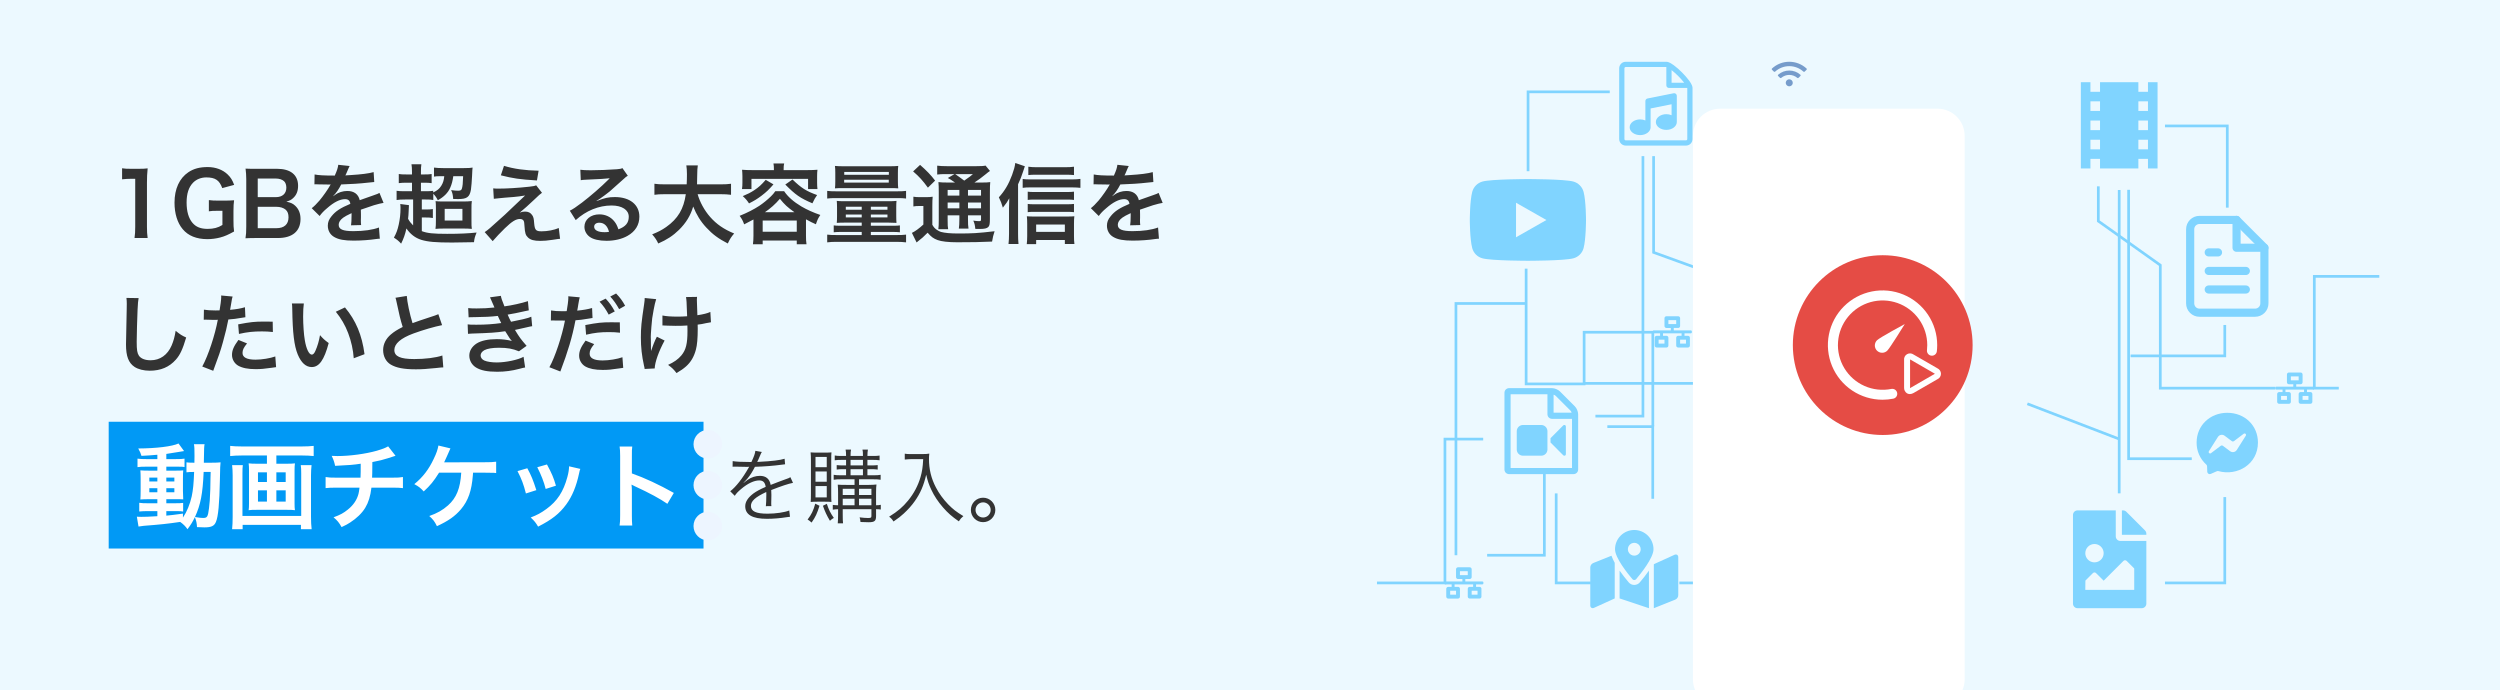
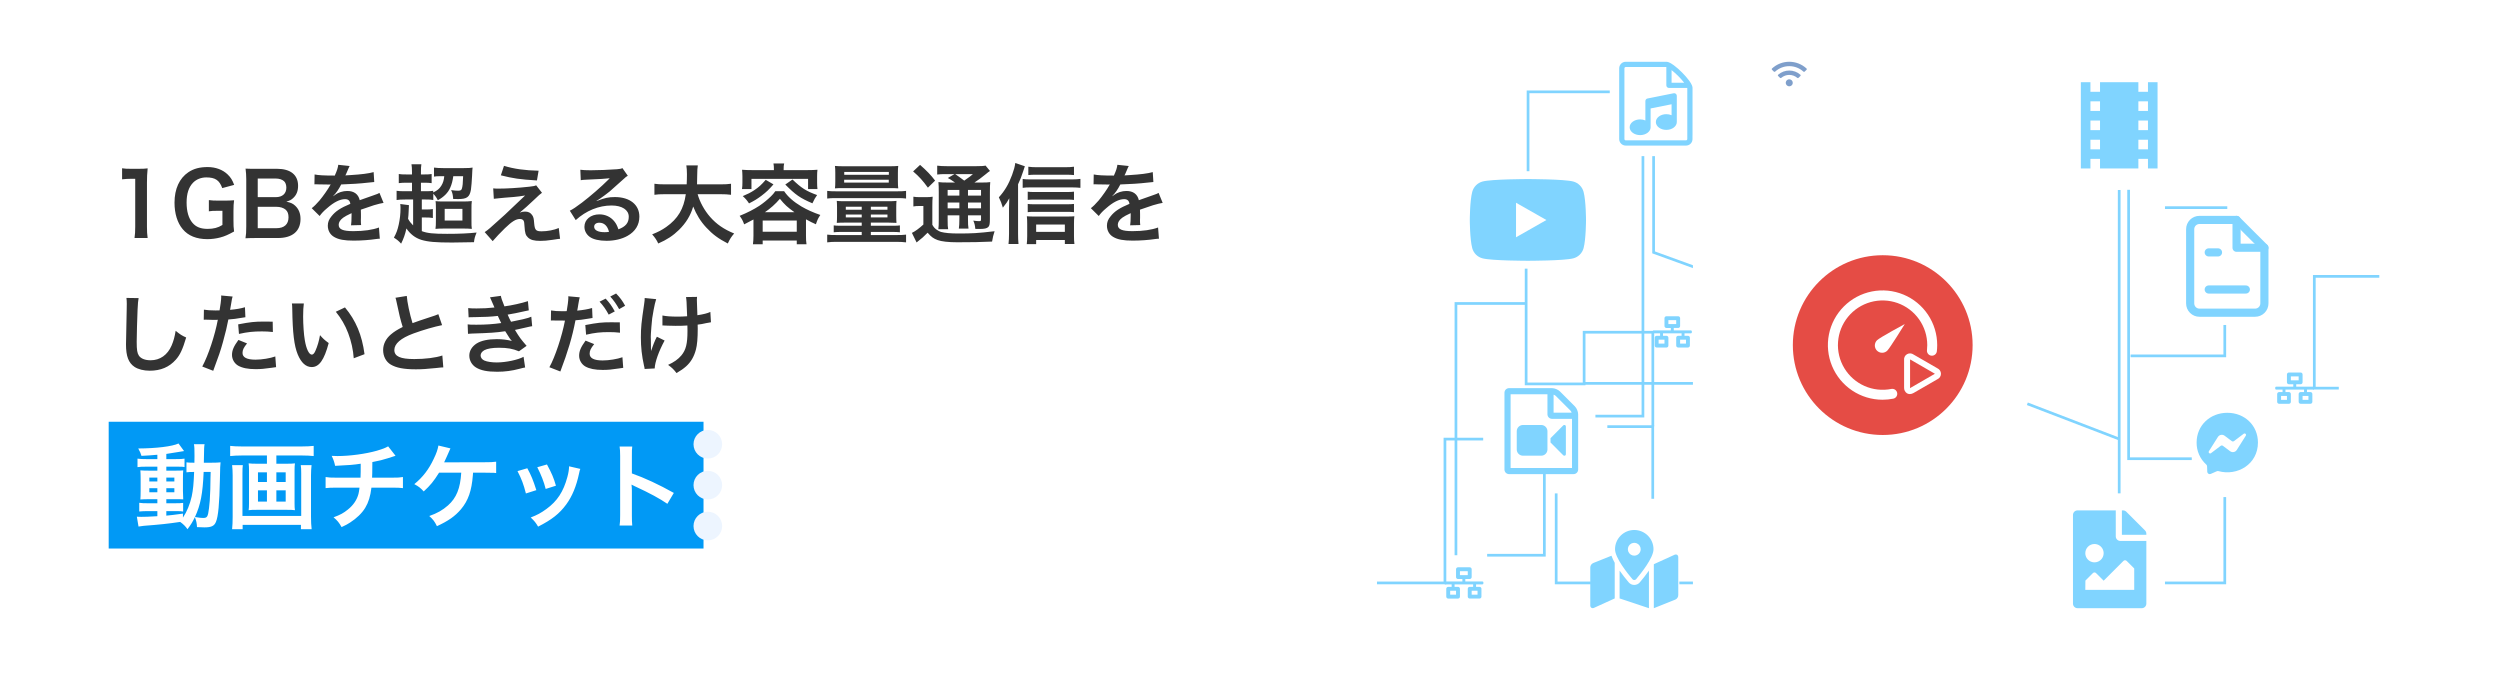
<svg xmlns="http://www.w3.org/2000/svg" width="920" height="254" viewBox="0 0 920 254" fill="none">
  <g clip-path="url(#clip0_3718_5513)">
-     <path d="M920 0H0V254H920V0Z" fill="white" />
-     <path d="M920 0H0V254H920V0Z" fill="#ECF9FF" />
    <path d="M789.854 196.392V196.818H780.854V187.818H781.28C781.501 187.818 781.72 187.862 781.925 187.947C782.13 188.031 782.316 188.156 782.473 188.312L789.359 195.198C789.515 195.355 789.64 195.541 789.725 195.746C789.81 195.951 789.853 196.171 789.854 196.392ZM780.292 199.068C779.844 199.067 779.416 198.889 779.099 198.573C778.783 198.257 778.605 197.829 778.604 197.381V187.818H764.542C764.32 187.818 764.1 187.862 763.895 187.947C763.691 188.031 763.504 188.156 763.348 188.312C763.191 188.469 763.067 188.655 762.982 188.86C762.897 189.065 762.853 189.285 762.854 189.506V222.131C762.854 222.353 762.897 222.572 762.982 222.777C763.067 222.982 763.191 223.168 763.348 223.325C763.505 223.481 763.691 223.606 763.896 223.69C764.1 223.775 764.32 223.818 764.542 223.818H788.167C788.614 223.818 789.043 223.641 789.359 223.324C789.676 223.008 789.854 222.579 789.854 222.131V199.068H780.292ZM770.767 200.193C771.434 200.193 772.087 200.391 772.642 200.762C773.197 201.133 773.629 201.66 773.885 202.277C774.14 202.894 774.207 203.572 774.077 204.227C773.946 204.881 773.625 205.483 773.153 205.955C772.681 206.427 772.08 206.748 771.425 206.879C770.77 207.009 770.092 206.942 769.475 206.686C768.858 206.431 768.331 205.998 767.96 205.443C767.589 204.888 767.392 204.236 767.392 203.568C767.392 202.673 767.747 201.815 768.38 201.182C769.013 200.549 769.871 200.193 770.767 200.193ZM785.392 217.068H767.392L767.426 213.659L770.204 210.881C770.281 210.805 770.373 210.745 770.474 210.706C770.575 210.666 770.683 210.647 770.791 210.651C770.9 210.654 771.007 210.68 771.105 210.726C771.203 210.772 771.291 210.837 771.364 210.918L774.142 213.696L781.421 206.418C781.579 206.26 781.793 206.171 782.017 206.171C782.241 206.171 782.455 206.26 782.614 206.418L785.392 209.196V217.068Z" fill="#80D4FF" />
    <path d="M823.052 80.934H809.397C808.492 80.934 807.624 81.293 806.983 81.933C806.343 82.574 805.983 83.442 805.983 84.348V111.658C805.983 112.563 806.343 113.431 806.983 114.072C807.624 114.712 808.492 115.072 809.397 115.072H829.883C830.789 115.072 831.657 114.712 832.297 114.072C832.938 113.431 833.297 112.563 833.297 111.658V91.175L823.052 80.934Z" stroke="#80D4FF" stroke-width="3" stroke-linecap="round" stroke-linejoin="round" />
    <path d="M823.053 80.934V91.175H833.294" stroke="#80D4FF" stroke-width="3" stroke-linecap="round" stroke-linejoin="round" />
-     <path d="M826.466 99.71H812.811" stroke="#80D4FF" stroke-width="3" stroke-linecap="round" stroke-linejoin="round" />
    <path d="M826.466 106.536H812.811" stroke="#80D4FF" stroke-width="3" stroke-linecap="round" stroke-linejoin="round" />
    <path d="M816.225 92.882H812.811" stroke="#80D4FF" stroke-width="3" stroke-linecap="round" stroke-linejoin="round" />
    <path d="M601.412 195.033C599.533 195.033 597.731 195.78 596.403 197.108C595.074 198.437 594.328 200.238 594.328 202.117C594.328 205.28 598.958 211.045 600.728 213.137C600.811 213.237 600.915 213.317 601.033 213.372C601.15 213.427 601.278 213.455 601.408 213.455C601.538 213.455 601.666 213.427 601.784 213.372C601.901 213.317 602.005 213.237 602.089 213.137C603.863 211.044 608.489 205.28 608.489 202.117C608.489 200.24 607.743 198.439 606.416 197.111C605.089 195.782 603.289 195.035 601.412 195.033V195.033ZM601.412 204.478C600.945 204.478 600.488 204.34 600.1 204.08C599.712 203.821 599.409 203.452 599.23 203.021C599.052 202.589 599.005 202.115 599.096 201.657C599.187 201.199 599.412 200.778 599.742 200.448C600.072 200.118 600.493 199.893 600.951 199.802C601.409 199.71 601.884 199.757 602.315 199.936C602.747 200.115 603.115 200.417 603.375 200.806C603.634 201.194 603.773 201.65 603.773 202.117C603.773 202.427 603.712 202.734 603.593 203.021C603.474 203.307 603.3 203.567 603.081 203.787C602.862 204.006 602.602 204.18 602.315 204.298C602.029 204.417 601.722 204.478 601.412 204.478ZM586.352 207.178C586.018 207.311 585.733 207.541 585.531 207.838C585.329 208.135 585.221 208.485 585.22 208.844V222.917C585.22 223.064 585.256 223.209 585.325 223.338C585.394 223.468 585.493 223.579 585.615 223.661C585.737 223.744 585.877 223.795 586.023 223.811C586.169 223.827 586.316 223.807 586.453 223.752L594.22 220.22V207.12C593.747 206.284 593.345 205.41 593.02 204.506L586.352 207.178ZM601.412 215.258C601.021 215.258 600.634 215.173 600.28 215.008C599.925 214.843 599.611 214.603 599.359 214.304C598.254 213.004 597.078 211.514 596.014 209.991V220.219L606.808 223.819V209.988C605.744 211.511 604.569 212.997 603.463 214.301C603.211 214.6 602.897 214.839 602.542 215.004C602.188 215.168 601.802 215.254 601.412 215.254V215.258ZM616.37 204.094L608.608 207.627V223.818L616.472 220.672C616.805 220.539 617.092 220.308 617.293 220.01C617.495 219.713 617.603 219.362 617.603 219.002V204.933C617.603 204.786 617.568 204.641 617.499 204.511C617.43 204.38 617.331 204.269 617.209 204.186C617.087 204.103 616.947 204.052 616.801 204.036C616.655 204.02 616.506 204.04 616.37 204.094Z" fill="#80D4FF" />
    <path d="M819.663 151.908C813.291 151.908 808.354 156.564 808.354 162.854C808.335 164.38 808.642 165.891 809.254 167.288C809.867 168.685 810.771 169.935 811.906 170.954C812.286 171.296 812.206 171.494 812.272 173.604C812.277 173.752 812.318 173.897 812.392 174.025C812.466 174.153 812.57 174.262 812.695 174.341C812.82 174.42 812.963 174.467 813.11 174.478C813.258 174.489 813.406 174.464 813.541 174.404C815.949 173.344 815.98 173.26 816.388 173.371C823.363 175.291 830.924 170.827 830.924 162.858C830.923 156.564 826.036 151.908 819.663 151.908ZM826.454 160.332L823.132 165.591C823.007 165.789 822.842 165.959 822.648 166.09C822.454 166.221 822.235 166.31 822.005 166.353C821.774 166.395 821.538 166.39 821.31 166.336C821.082 166.283 820.867 166.183 820.679 166.043L818.036 164.065C817.918 163.977 817.775 163.929 817.627 163.929C817.479 163.929 817.336 163.977 817.217 164.065L813.651 166.765C813.551 166.842 813.428 166.882 813.302 166.876C813.175 166.871 813.055 166.821 812.962 166.736C812.869 166.651 812.809 166.536 812.793 166.411C812.776 166.285 812.804 166.159 812.872 166.052L816.191 160.797C816.317 160.599 816.482 160.429 816.676 160.297C816.871 160.166 817.09 160.076 817.321 160.033C817.552 159.991 817.789 159.997 818.017 160.05C818.246 160.104 818.461 160.204 818.648 160.345L821.291 162.323C821.41 162.412 821.553 162.46 821.701 162.46C821.849 162.46 821.992 162.412 822.11 162.323L825.678 159.623C825.778 159.546 825.902 159.507 826.027 159.512C826.153 159.518 826.273 159.567 826.366 159.652C826.459 159.737 826.519 159.852 826.535 159.977C826.552 160.101 826.524 160.228 826.456 160.334L826.454 160.332Z" fill="#80D4FF" />
    <path d="M582.756 70.601C582.513 69.692 582.037 68.863 581.373 68.196C580.71 67.529 579.883 67.049 578.976 66.801C575.639 65.901 562.269 65.901 562.269 65.901C562.269 65.901 548.897 65.901 545.563 66.801C544.655 67.049 543.828 67.529 543.165 68.196C542.502 68.863 542.025 69.692 541.783 70.601C540.889 73.962 540.889 80.965 540.889 80.965C540.889 80.965 540.889 87.965 541.783 91.324C542.026 92.227 542.504 93.048 543.168 93.706C543.833 94.364 544.659 94.834 545.564 95.068C548.899 95.968 562.27 95.968 562.27 95.968C562.27 95.968 575.642 95.968 578.976 95.068C579.88 94.834 580.707 94.364 581.371 93.706C582.035 93.048 582.513 92.227 582.757 91.324C583.651 87.968 583.651 80.965 583.651 80.965C583.651 80.965 583.651 73.965 582.757 70.606L582.756 70.601ZM557.896 87.323V74.607L569.072 80.965L557.896 87.323Z" fill="#80D4FF" />
    <path d="M561.617 98.861V141.279H582.956V122.261H608.243V156.909" stroke="#80D4FF" />
    <path d="M746.061 148.593L779.861 161.563" stroke="#80D4FF" />
    <path d="M875.581 101.704H851.664V142.839H860.677" stroke="#80D4FF" />
    <path d="M818.722 182.923V214.516H796.709" stroke="#80D4FF" />
    <path d="M506.73 214.516H531.738V161.587H545.812" stroke="#80D4FF" />
    <path d="M591.5 157H608.214V183.55" stroke="#80D4FF" />
    <path d="M779.864 69.921V181.554" stroke="#80D4FF" />
    <path d="M618 214.516H637.654" stroke="#80D4FF" />
    <path d="M608.525 57.456V92.883L638.534 103.777" stroke="#80D4FF" />
    <path d="M818.722 119.593V130.965H784.056" stroke="#80D4FF" />
    <path d="M604.6 57.456V153.13H587.115" stroke="#80D4FF" />
    <path d="M806.573 168.807H783.329V69.846" stroke="#80D4FF" />
    <path d="M851.663 143.018V142.658C851.663 142.563 851.625 142.471 851.558 142.403C851.49 142.336 851.399 142.298 851.303 142.298H845.01V141.398H846.628C846.818 141.398 847.001 141.323 847.136 141.19C847.271 141.056 847.347 140.874 847.348 140.684V137.803C847.348 137.708 847.33 137.615 847.293 137.528C847.257 137.44 847.204 137.361 847.137 137.294C847.071 137.227 846.991 137.175 846.904 137.138C846.816 137.102 846.723 137.084 846.628 137.084H842.313C842.123 137.084 841.94 137.16 841.805 137.295C841.67 137.429 841.594 137.612 841.594 137.803V140.684C841.594 140.875 841.67 141.058 841.805 141.192C841.94 141.327 842.123 141.403 842.313 141.403H843.931V142.303H837.638C837.591 142.303 837.544 142.312 837.501 142.33C837.457 142.348 837.417 142.375 837.384 142.408C837.35 142.442 837.324 142.482 837.306 142.525C837.288 142.569 837.278 142.616 837.278 142.663V143.023C837.278 143.118 837.316 143.21 837.384 143.278C837.451 143.345 837.543 143.383 837.638 143.383H839.978V144.283H838.717C838.527 144.283 838.344 144.359 838.209 144.494C838.074 144.628 837.998 144.811 837.998 145.002V147.879C837.998 148.07 838.074 148.253 838.209 148.387C838.344 148.522 838.527 148.598 838.717 148.598H842.317C842.508 148.598 842.691 148.522 842.826 148.387C842.961 148.253 843.036 148.07 843.036 147.879V144.996C843.036 144.805 842.961 144.622 842.826 144.488C842.691 144.353 842.508 144.277 842.317 144.277H841.054V143.377H847.887V144.277H846.628C846.438 144.277 846.255 144.353 846.12 144.488C845.985 144.622 845.909 144.805 845.909 144.996V147.873C845.909 148.064 845.985 148.247 846.12 148.381C846.255 148.516 846.438 148.592 846.628 148.592H850.228C850.419 148.592 850.602 148.516 850.737 148.381C850.872 148.247 850.947 148.064 850.947 147.873V144.996C850.947 144.805 850.872 144.622 850.737 144.488C850.602 144.353 850.419 144.277 850.228 144.277H848.966V143.377H851.304C851.399 143.377 851.491 143.339 851.558 143.272C851.625 143.204 851.663 143.113 851.663 143.018ZM843.032 139.961V138.523H845.909V139.961H843.032ZM841.594 147.154H839.436V145.715H841.594V147.154ZM849.506 147.154H847.348V145.715H849.506V147.154Z" fill="#80D4FF" />
    <path d="M545.89 214.696V214.336C545.89 214.24 545.852 214.149 545.784 214.081C545.717 214.014 545.625 213.976 545.53 213.976H539.237V213.076H540.855C541.045 213.076 541.227 213.001 541.362 212.867C541.497 212.733 541.574 212.552 541.575 212.362V209.481C541.575 209.386 541.556 209.293 541.52 209.205C541.484 209.118 541.431 209.039 541.364 208.972C541.297 208.905 541.218 208.852 541.13 208.816C541.043 208.78 540.949 208.762 540.855 208.762H536.54C536.349 208.762 536.166 208.837 536.031 208.972C535.897 209.107 535.821 209.29 535.821 209.481V212.362C535.821 212.552 535.897 212.735 536.031 212.87C536.166 213.005 536.349 213.081 536.54 213.081H538.158V213.981H531.865C531.818 213.981 531.771 213.99 531.727 214.008C531.683 214.026 531.644 214.053 531.61 214.086C531.577 214.12 531.55 214.159 531.532 214.203C531.514 214.247 531.505 214.293 531.505 214.341V214.701C531.505 214.796 531.543 214.888 531.61 214.955C531.678 215.023 531.769 215.061 531.865 215.061H534.205V215.961H532.944C532.753 215.961 532.57 216.036 532.435 216.171C532.301 216.306 532.225 216.489 532.225 216.68V219.557C532.225 219.747 532.301 219.93 532.435 220.065C532.57 220.2 532.753 220.276 532.944 220.276H536.544C536.735 220.276 536.917 220.2 537.052 220.065C537.187 219.93 537.263 219.747 537.263 219.557V216.674C537.263 216.483 537.187 216.3 537.052 216.165C536.917 216.03 536.735 215.955 536.544 215.955H535.281V215.055H542.114V215.955H540.855C540.664 215.955 540.481 216.03 540.346 216.165C540.212 216.3 540.136 216.483 540.136 216.674V219.551C540.136 219.741 540.212 219.924 540.346 220.059C540.481 220.194 540.664 220.27 540.855 220.27H544.455C544.646 220.27 544.828 220.194 544.963 220.059C545.098 219.924 545.174 219.741 545.174 219.551V216.674C545.174 216.483 545.098 216.3 544.963 216.165C544.828 216.03 544.646 215.955 544.455 215.955H543.193V215.055H545.531C545.626 215.054 545.717 215.017 545.784 214.949C545.852 214.882 545.89 214.791 545.89 214.696ZM537.259 211.639V210.201H540.136V211.639H537.259ZM535.821 218.832H533.663V217.393H535.821V218.832ZM543.733 218.832H541.575V217.393H543.733V218.832Z" fill="#80D4FF" />
    <path d="M535.789 204.328V111.68H561.259" stroke="#80D4FF" />
-     <path d="M772.18 68.577V81.363L794.988 97.576V142.838H837.28" stroke="#80D4FF" />
    <path d="M585.462 214.518H572.676V181.573" stroke="#80D4FF" />
    <path d="M579.56 149.547C579.926 149.935 580.214 150.391 580.407 150.889C580.625 151.379 580.745 151.907 580.76 152.443V172.781C580.761 173.004 580.717 173.225 580.632 173.431C580.548 173.637 580.423 173.824 580.265 173.982C580.108 174.139 579.92 174.264 579.714 174.349C579.508 174.434 579.287 174.477 579.065 174.476H555.338C555.115 174.477 554.894 174.434 554.688 174.349C554.482 174.264 554.295 174.139 554.137 173.982C553.979 173.824 553.855 173.637 553.77 173.431C553.685 173.225 553.642 173.004 553.643 172.781V144.535C553.641 144.312 553.684 144.09 553.768 143.884C553.853 143.677 553.978 143.489 554.135 143.331C554.293 143.173 554.48 143.048 554.687 142.963C554.893 142.877 555.114 142.834 555.338 142.835H571.156C571.692 142.849 572.22 142.969 572.71 143.188C573.208 143.38 573.664 143.668 574.052 144.035L579.56 149.547ZM571.721 145.235V151.873H578.359C578.283 151.607 578.15 151.36 577.971 151.149L572.445 145.628C572.234 145.448 571.987 145.316 571.721 145.24V145.235ZM578.5 172.212V154.135H571.156C570.933 154.136 570.712 154.093 570.506 154.008C570.3 153.923 570.113 153.798 569.955 153.641C569.797 153.483 569.673 153.296 569.588 153.09C569.503 152.884 569.46 152.663 569.461 152.44V145.098H555.903V172.216H578.503L578.5 172.212ZM567.202 156.397C567.799 156.405 568.369 156.646 568.791 157.068C569.213 157.49 569.454 158.06 569.462 158.657V165.435C569.454 166.032 569.213 166.602 568.791 167.024C568.369 167.446 567.799 167.687 567.202 167.695H560.422C559.825 167.687 559.255 167.446 558.832 167.024C558.41 166.602 558.17 166.032 558.162 165.435V158.657C558.17 158.06 558.41 157.49 558.832 157.068C559.255 156.646 559.825 156.405 560.422 156.397H567.202ZM575.888 156.432C575.997 156.469 576.09 156.541 576.154 156.637C576.218 156.733 576.248 156.847 576.241 156.962V167.135C576.248 167.25 576.218 167.364 576.154 167.46C576.09 167.556 575.997 167.628 575.888 167.665C575.818 167.684 575.747 167.696 575.676 167.7C575.601 167.701 575.526 167.688 575.457 167.659C575.387 167.631 575.324 167.589 575.272 167.535L570.593 162.835V161.252L575.272 156.552C575.325 156.499 575.388 156.458 575.458 156.431C575.528 156.403 575.603 156.39 575.678 156.393C575.749 156.397 575.82 156.408 575.89 156.428L575.888 156.432Z" fill="#80D4FF" />
    <path d="M790.451 30.245V33.773H786.921V30.245H772.808V33.773H769.279V30.245H765.751V62H769.279V58.472H772.807V62H786.921V58.472H790.451V62H793.979V30.245H790.451ZM772.808 54.945H769.279V51.415H772.807L772.808 54.945ZM772.808 47.888H769.279V44.358H772.807L772.808 47.888ZM772.808 40.831H769.279V37.302H772.807L772.808 40.831ZM790.451 54.945H786.921V51.415H790.451V54.945ZM790.451 47.888H786.921V44.358H790.451V47.888ZM790.451 40.831H786.921V37.302H790.451V40.831Z" fill="#80D4FF" />
    <path d="M621.58 29.631C620.779 28.569 619.902 27.566 618.954 26.631C618.02 25.684 617.017 24.806 615.954 24.005C614.4 22.866 613.647 22.734 613.215 22.734H598.269C597.631 22.735 597.02 22.989 596.568 23.44C596.117 23.891 595.862 24.502 595.86 25.14V51.169C595.861 51.808 596.115 52.421 596.567 52.873C597.019 53.324 597.631 53.579 598.27 53.579H620.441C621.08 53.579 621.693 53.324 622.145 52.873C622.596 52.421 622.851 51.808 622.851 51.169V32.369C622.851 31.937 622.719 31.184 621.58 29.63V29.631ZM617.59 27.991C618.37 28.762 619.1 29.581 619.777 30.442H615.139V25.802C616.001 26.479 616.82 27.209 617.59 27.988V27.991ZM620.923 51.169C620.922 51.297 620.87 51.418 620.78 51.508C620.69 51.598 620.569 51.65 620.441 51.651H598.269C598.142 51.65 598.021 51.598 597.931 51.508C597.841 51.418 597.789 51.297 597.787 51.169V25.14C597.789 25.013 597.841 24.892 597.931 24.802C598.021 24.712 598.142 24.66 598.269 24.658H613.211V31.402C613.211 31.658 613.313 31.903 613.494 32.084C613.674 32.265 613.92 32.366 614.175 32.366H620.923V51.169ZM616.714 34.517C616.604 34.427 616.475 34.362 616.337 34.328C616.198 34.293 616.054 34.289 615.914 34.317L606.274 36.245C606.056 36.289 605.859 36.407 605.718 36.579C605.577 36.752 605.499 36.968 605.499 37.19V44.326C604.89 44.067 604.234 43.935 603.571 43.938C601.441 43.938 599.715 45.233 599.715 46.83C599.715 48.427 601.441 49.722 603.571 49.722C605.701 49.722 607.427 48.427 607.427 46.83V39.909L615.139 38.367V42.402C614.53 42.143 613.874 42.011 613.211 42.014C611.081 42.014 609.355 43.309 609.355 44.906C609.355 46.503 611.081 47.798 613.211 47.798C615.341 47.798 617.067 46.502 617.067 44.902V35.262C617.067 35.12 617.036 34.979 616.975 34.85C616.914 34.721 616.825 34.607 616.714 34.516V34.517Z" fill="#80D4FF" />
    <path d="M582.765 141.084H637.653" stroke="#80D4FF" />
    <path d="M568.322 174.259V204.328H547.271" stroke="#80D4FF" />
    <path d="M592.393 33.797H562.324V63.006" stroke="#80D4FF" />
-     <path d="M819.639 76.413V46.344H796.71" stroke="#80D4FF" />
+     <path d="M819.639 76.413H796.71" stroke="#80D4FF" />
    <path d="M622.597 122.311V121.951C622.597 121.855 622.559 121.764 622.491 121.696C622.424 121.629 622.332 121.591 622.237 121.591H615.944V120.691H617.562C617.752 120.691 617.934 120.616 618.069 120.482C618.204 120.349 618.281 120.167 618.282 119.977V117.096C618.282 117.001 618.263 116.908 618.227 116.821C618.191 116.733 618.138 116.654 618.071 116.587C618.004 116.52 617.925 116.467 617.837 116.431C617.75 116.395 617.656 116.377 617.562 116.377H613.247C613.056 116.377 612.873 116.453 612.739 116.588C612.604 116.722 612.528 116.905 612.528 117.096V119.977C612.528 120.168 612.604 120.351 612.739 120.485C612.873 120.62 613.056 120.696 613.247 120.696H614.865V121.596H608.572C608.525 121.596 608.478 121.605 608.434 121.623C608.39 121.641 608.351 121.668 608.317 121.701C608.284 121.735 608.257 121.775 608.239 121.818C608.221 121.862 608.212 121.909 608.212 121.956V122.316C608.212 122.411 608.25 122.503 608.317 122.571C608.385 122.638 608.476 122.676 608.572 122.676H610.912V123.576H609.651C609.46 123.576 609.277 123.652 609.143 123.787C609.008 123.921 608.932 124.104 608.932 124.295V127.172C608.932 127.363 609.008 127.546 609.143 127.68C609.277 127.815 609.46 127.891 609.651 127.891H613.251C613.442 127.891 613.624 127.815 613.759 127.68C613.894 127.546 613.97 127.363 613.97 127.172V124.289C613.97 124.098 613.894 123.915 613.759 123.781C613.624 123.646 613.442 123.57 613.251 123.57H611.988V122.67H618.821V123.57H617.562C617.371 123.57 617.188 123.646 617.054 123.781C616.919 123.915 616.843 124.098 616.843 124.289V127.166C616.843 127.357 616.919 127.54 617.054 127.674C617.188 127.809 617.371 127.885 617.562 127.885H621.162C621.353 127.885 621.535 127.809 621.67 127.674C621.805 127.54 621.881 127.357 621.881 127.166V124.289C621.881 124.098 621.805 123.915 621.67 123.781C621.535 123.646 621.353 123.57 621.162 123.57H619.9V122.67H622.238C622.333 122.67 622.424 122.632 622.491 122.565C622.559 122.497 622.597 122.406 622.597 122.311ZM613.966 119.254V117.816H616.843V119.254H613.966ZM612.528 126.447H610.37V125.008H612.528V126.447ZM620.44 126.447H618.282V125.008H620.44V126.447Z" fill="#80D4FF" />
    <g filter="url(#filter0_d_3718_5513)">
      <path d="M733 17H653C647.477 17 643 21.477 643 27V227C643 232.523 647.477 237 653 237H733C738.523 237 743 232.523 743 227V27C743 21.477 738.523 17 733 17Z" fill="white" />
    </g>
    <path d="M664.8 25.207C663.07 23.613 660.803 22.727 658.45 22.727C656.097 22.727 653.83 23.613 652.1 25.207C652.069 25.237 652.044 25.273 652.027 25.313C652.01 25.352 652.001 25.395 652.001 25.439C652.001 25.482 652.01 25.525 652.027 25.564C652.044 25.604 652.069 25.64 652.1 25.67L652.79 26.355C652.85 26.414 652.93 26.448 653.014 26.449C653.098 26.451 653.179 26.42 653.241 26.363C654.666 25.063 656.525 24.342 658.454 24.342C660.382 24.342 662.241 25.063 663.666 26.363C663.728 26.42 663.809 26.451 663.893 26.449C663.977 26.448 664.057 26.414 664.117 26.355L664.807 25.67C664.838 25.64 664.862 25.603 664.878 25.563C664.895 25.523 664.903 25.48 664.902 25.437C664.902 25.394 664.892 25.351 664.875 25.312C664.857 25.272 664.832 25.236 664.8 25.207ZM658.45 29.18C658.195 29.18 657.946 29.256 657.733 29.397C657.521 29.539 657.356 29.741 657.258 29.976C657.161 30.212 657.135 30.471 657.185 30.722C657.235 30.972 657.357 31.202 657.538 31.382C657.718 31.563 657.948 31.686 658.198 31.735C658.449 31.785 658.708 31.759 658.944 31.662C659.179 31.564 659.381 31.399 659.523 31.187C659.664 30.975 659.74 30.725 659.74 30.47C659.74 30.128 659.604 29.8 659.362 29.558C659.12 29.316 658.792 29.18 658.45 29.18ZM662.535 27.495C661.406 26.502 659.954 25.955 658.45 25.955C656.946 25.955 655.494 26.502 654.365 27.495C654.332 27.524 654.306 27.56 654.287 27.599C654.269 27.639 654.259 27.682 654.258 27.726C654.257 27.77 654.265 27.814 654.281 27.854C654.298 27.895 654.323 27.931 654.354 27.962L655.048 28.647C655.107 28.705 655.185 28.738 655.267 28.741C655.349 28.744 655.429 28.716 655.492 28.663C656.315 27.956 657.364 27.567 658.45 27.567C659.535 27.567 660.584 27.956 661.407 28.663C661.47 28.716 661.55 28.744 661.632 28.741C661.714 28.738 661.792 28.705 661.851 28.647L662.545 27.962C662.576 27.931 662.601 27.895 662.618 27.854C662.634 27.814 662.642 27.77 662.641 27.726C662.64 27.682 662.63 27.639 662.612 27.599C662.593 27.56 662.567 27.524 662.534 27.495H662.535Z" fill="#004098" fill-opacity="0.5" />
    <path d="M692.845 160.077C711.113 160.077 725.923 145.267 725.923 126.999C725.923 108.73 711.113 93.921 692.845 93.921C674.576 93.921 659.767 108.73 659.767 126.999C659.767 145.267 674.576 160.077 692.845 160.077Z" fill="#E54C45" />
    <path d="M702.814 145.019C702.455 145.022 702.101 144.929 701.79 144.75C701.435 144.525 701.148 144.208 700.957 143.834C700.766 143.459 700.679 143.041 700.705 142.621V132.461C700.662 132.04 700.741 131.615 700.934 131.238C701.127 130.861 701.425 130.547 701.792 130.336C702.159 130.124 702.579 130.024 703.002 130.046C703.425 130.068 703.833 130.212 704.176 130.461L712.976 135.541C713.363 135.714 713.692 135.995 713.923 136.351C714.154 136.707 714.276 137.122 714.276 137.546C714.276 137.97 714.154 138.385 713.923 138.74C713.692 139.096 713.363 139.377 712.976 139.55L704.176 144.629C703.764 144.876 703.294 145.011 702.814 145.019ZM702.92 132.288C702.91 132.345 702.906 132.403 702.906 132.461V142.62C702.892 142.631 702.882 142.645 702.875 142.661C702.868 142.676 702.865 142.693 702.867 142.711C702.868 142.728 702.873 142.744 702.882 142.759C702.891 142.773 702.904 142.786 702.919 142.794C702.934 142.803 702.95 142.808 702.967 142.809C702.985 142.809 703.002 142.806 703.017 142.799C703.033 142.791 703.046 142.78 703.057 142.767C703.067 142.753 703.074 142.737 703.077 142.72L711.877 137.641C711.928 137.612 711.976 137.579 712.021 137.541C711.976 137.504 711.928 137.47 711.877 137.441L703.077 132.361C703.026 132.332 702.974 132.308 702.919 132.288H702.92Z" fill="white" />
    <path d="M690.725 129.036C691.23 129.539 691.913 129.821 692.625 129.821C693.338 129.821 694.021 129.539 694.525 129.036C695.573 127.988 700.954 119.25 700.954 119.25C700.954 119.25 691.772 124.186 690.724 125.234C690.221 125.739 689.938 126.422 689.938 127.135C689.939 127.848 690.222 128.532 690.725 129.036Z" fill="white" />
    <path d="M692.775 147.102C688.797 147.102 684.908 145.922 681.6 143.712C678.292 141.502 675.714 138.36 674.191 134.685C672.669 131.009 672.271 126.965 673.047 123.063C673.823 119.161 675.739 115.577 678.552 112.764C681.365 109.95 684.949 108.035 688.851 107.259C692.753 106.482 696.797 106.881 700.473 108.403C704.148 109.926 707.29 112.504 709.5 115.812C711.71 119.12 712.89 123.009 712.89 126.987C712.89 127.752 712.847 128.517 712.761 129.277C712.707 129.759 712.463 130.199 712.084 130.502C711.704 130.804 711.221 130.943 710.739 130.889C710.257 130.834 709.816 130.59 709.514 130.211C709.212 129.832 709.073 129.348 709.127 128.866C709.198 128.242 709.233 127.615 709.233 126.987C709.229 123.598 708.178 120.292 706.222 117.524C704.267 114.755 701.504 112.658 698.311 111.521C695.118 110.383 691.652 110.26 688.386 111.169C685.121 112.078 682.216 113.974 680.07 116.598C677.924 119.221 676.641 122.444 676.398 125.824C676.154 129.205 676.961 132.579 678.709 135.483C680.457 138.387 683.059 140.68 686.161 142.048C689.262 143.415 692.71 143.791 696.033 143.123C696.505 143.038 696.991 143.141 697.387 143.41C697.784 143.679 698.058 144.093 698.153 144.563C698.247 145.033 698.153 145.521 697.891 145.922C697.629 146.324 697.22 146.606 696.752 146.709C695.443 146.971 694.111 147.102 692.775 147.102Z" fill="white" />
    <path d="M39.999 201.859L258.895 201.859V155.205L39.999 155.205V201.859Z" fill="#0199F5" />
-     <path d="M276.043 170.015C272.983 170.015 270.703 169.895 269.623 169.685L269.593 171.755C269.923 171.725 269.983 171.725 270.253 171.725C270.343 171.725 270.583 171.725 270.733 171.725C271.843 171.755 274.663 171.815 275.143 171.815C275.293 171.815 275.593 171.785 275.713 171.755C275.533 172.055 275.533 172.055 275.443 172.205C273.283 176.045 270.793 179.195 268.723 180.785L270.403 182.465C270.883 181.655 271.543 180.965 272.713 179.975C275.143 177.905 277.513 176.795 279.403 176.795C280.813 176.795 281.533 177.515 281.773 179.165C279.763 180.035 278.323 180.815 277.303 181.565C275.263 183.095 274.243 184.655 274.243 186.305C274.243 189.395 276.853 190.925 282.223 190.925C284.533 190.925 287.143 190.715 289.513 190.325C290.113 190.235 290.263 190.205 290.713 190.175L290.443 187.865C288.733 188.555 285.403 189.035 282.433 189.035C278.203 189.035 276.343 188.165 276.343 186.185C276.343 184.385 277.903 182.975 281.983 181.055C282.013 181.415 282.013 181.475 282.013 181.955C282.013 183.785 281.923 185.615 281.833 186.275L283.873 186.245C283.813 185.825 283.813 185.585 283.813 185.165C283.813 184.895 283.813 184.475 283.843 183.815C283.873 183.215 283.873 182.555 283.873 182.165C283.873 181.415 283.873 181.115 283.813 180.335C287.563 178.865 290.263 177.965 291.823 177.695L290.863 175.595C290.383 175.925 290.293 175.955 288.823 176.465C287.503 176.945 285.793 177.575 283.603 178.445C283.213 176.225 281.863 175.115 279.643 175.115C278.083 175.115 276.493 175.625 275.113 176.585C274.813 176.795 274.813 176.795 273.733 177.635C273.703 177.605 273.703 177.605 273.673 177.545C273.673 177.545 273.673 177.545 273.673 177.515C273.673 177.515 273.703 177.515 273.703 177.485C273.733 177.455 273.883 177.335 274.093 177.185C274.213 177.095 274.813 176.405 275.113 176.045C276.163 174.755 276.913 173.555 277.813 171.785C281.443 171.665 284.593 171.425 287.713 171.005C288.253 170.915 288.433 170.885 288.913 170.855L288.733 168.815C287.083 169.355 284.083 169.715 279.283 169.955C279.013 169.955 279.013 169.955 278.653 169.985C278.803 169.715 279.193 168.905 279.583 167.945C280.093 166.715 280.093 166.715 280.363 166.325L277.963 165.905C277.873 166.865 277.513 167.915 276.523 170.015H276.043ZM314.473 176.375V178.445H311.593C309.943 178.445 309.073 178.415 308.293 178.355C308.383 179.435 308.413 180.185 308.413 181.295V185.945C307.573 185.915 307.123 185.885 306.463 185.795V187.565C307.183 187.445 307.513 187.415 308.413 187.385V189.275C308.413 190.775 308.383 191.675 308.293 192.575H310.243C310.153 191.765 310.123 191.225 310.123 189.275V187.385H320.683V189.815C320.683 190.505 320.503 190.625 319.423 190.625C318.613 190.625 317.503 190.535 316.333 190.385C316.513 190.985 316.603 191.345 316.663 192.095C317.983 192.155 318.643 192.185 319.603 192.185C321.853 192.185 322.393 191.735 322.393 189.875V187.385C323.293 187.415 323.533 187.415 324.133 187.505V185.765C323.593 185.885 323.143 185.945 322.393 185.945V181.235C322.393 179.855 322.453 178.895 322.543 178.295C321.793 178.385 320.833 178.445 319.633 178.445H316.123V176.375H321.253C322.603 176.375 323.263 176.405 324.073 176.555V174.725C323.293 174.875 322.663 174.905 321.283 174.905H319.213V172.655H320.503C321.553 172.655 322.303 172.685 322.993 172.805V171.155C322.273 171.245 321.703 171.275 320.533 171.275H319.213V169.235H321.163C322.243 169.235 322.843 169.265 323.683 169.385V167.645C323.053 167.765 322.363 167.795 321.133 167.795H319.213C319.213 166.775 319.273 166.145 319.393 165.455H317.383C317.533 166.025 317.563 166.385 317.563 167.795H313.003C313.003 166.595 313.063 166.025 313.183 165.455H311.173C311.323 166.085 311.353 166.625 311.353 167.795H309.793C308.533 167.795 307.903 167.765 307.183 167.615V169.385C307.933 169.265 308.623 169.235 309.763 169.235H311.353V171.275H310.393C309.163 171.275 308.653 171.245 307.903 171.155V172.805C308.653 172.685 309.253 172.655 310.393 172.655H311.353V174.905H309.613C308.233 174.905 307.603 174.875 306.793 174.725V176.555C307.633 176.405 308.293 176.375 309.613 176.375H314.473ZM314.473 185.945H310.123V183.545H314.473V185.945ZM316.123 185.945V183.545H320.683V185.945H316.123ZM314.473 182.165H310.123V179.885H314.473V182.165ZM316.123 182.165V179.885H320.683V182.165H316.123ZM313.003 169.235H317.563V171.275H313.003V169.235ZM313.003 172.655H317.563V174.905H313.003V172.655ZM303.643 184.625C304.693 184.625 305.323 184.655 305.983 184.715C305.923 184.175 305.893 183.335 305.893 181.685V169.445C305.893 167.645 305.923 167.135 305.983 166.475C305.353 166.535 304.693 166.565 303.673 166.565H300.763C299.653 166.565 299.023 166.535 298.303 166.475C298.393 167.345 298.423 168.185 298.423 169.655V181.625C298.423 183.035 298.393 184.145 298.333 184.715C299.053 184.655 299.683 184.625 300.733 184.625H303.643ZM300.103 168.155H304.243V171.935H300.103V168.155ZM300.103 173.495H304.243V177.275H300.103V173.495ZM300.103 178.865H304.243V183.035H300.103V178.865ZM300.013 185.345C299.323 187.895 298.633 189.305 297.193 191.195C297.763 191.525 297.973 191.675 298.663 192.305C300.073 190.295 300.733 188.885 301.573 186.125L300.013 185.345ZM302.833 186.125C303.613 188.345 304.243 189.665 305.413 191.645C306.043 191.075 306.343 190.865 306.853 190.595C305.593 188.795 304.963 187.535 304.273 185.405L302.833 186.125ZM339.733 168.965C339.583 171.965 339.343 173.465 338.773 175.505C337.843 178.715 336.313 181.595 334.153 184.235C332.173 186.635 330.463 188.105 327.193 190.145C327.943 190.685 328.333 191.135 328.813 191.915C330.703 190.625 331.483 189.995 332.593 188.975C334.153 187.535 335.533 186.005 336.643 184.415C338.683 181.535 339.913 178.685 340.843 174.695C341.383 177.035 341.833 178.355 342.733 180.245C343.753 182.465 345.283 184.745 347.023 186.725C348.823 188.795 350.233 190.025 352.843 191.855C353.503 190.835 353.713 190.625 354.523 189.935C351.823 188.285 350.683 187.385 348.913 185.585C347.053 183.635 345.583 181.625 344.413 179.375C342.673 176.045 341.863 172.685 341.863 168.905C341.863 168.245 341.893 167.675 341.983 166.925C341.383 167.045 340.633 167.105 339.193 167.105H335.233C334.153 167.105 333.553 167.075 332.953 166.955V169.115C333.943 169.025 334.663 168.965 335.233 168.965H339.733ZM361.783 183.155C359.293 183.155 357.283 185.165 357.283 187.655C357.283 190.145 359.293 192.155 361.783 192.155C364.273 192.155 366.283 190.145 366.283 187.655C366.283 185.165 364.273 183.155 361.783 183.155ZM361.783 184.865C363.313 184.865 364.573 186.125 364.573 187.655C364.573 189.185 363.313 190.445 361.783 190.445C360.253 190.445 358.993 189.185 358.993 187.655C358.993 186.125 360.253 184.865 361.783 184.865Z" fill="#333333" />
    <path d="M260.481 188.316C257.572 188.316 255.214 190.674 255.214 193.583C255.214 196.491 257.572 198.85 260.481 198.85C263.39 198.85 265.748 196.491 265.748 193.583C265.748 190.674 263.39 188.316 260.481 188.316Z" fill="#EDF5FF" />
    <path d="M260.481 173.265C257.572 173.265 255.214 175.623 255.214 178.532C255.214 181.441 257.572 183.799 260.481 183.799C263.39 183.799 265.748 181.441 265.748 178.532C265.748 175.623 263.39 173.265 260.481 173.265Z" fill="#EDF5FF" />
    <path d="M260.481 158.216C257.572 158.216 255.214 160.574 255.214 163.483C255.214 166.392 257.572 168.75 260.481 168.75C263.39 168.75 265.748 166.392 265.748 163.483C265.748 160.574 263.39 158.216 260.481 158.216Z" fill="#EDF5FF" />
    <path d="M57.908 168.949V167.351C55.562 167.555 54.61 167.623 52.06 167.759C51.788 166.807 51.516 166.195 50.87 165.039C57.534 165.005 63.382 164.291 65.694 163.203L67.734 165.991C67.428 166.025 66.306 166.195 65.864 166.297C64.606 166.535 62.906 166.807 61.206 167.045V168.949H64.742C66.34 168.949 67.122 168.915 67.904 168.779V171.873C67.394 171.771 66.952 171.737 65.456 171.737H61.206V173.199H64.572C66.102 173.199 66.714 173.165 67.428 173.097C67.36 173.811 67.326 174.355 67.326 176.089V180.679C67.36 182.311 67.394 183.331 67.428 183.773C66.646 183.705 65.966 183.705 64.368 183.705H61.206V185.201H64.198C65.898 185.201 66.612 185.167 67.394 185.065V188.261C66.782 188.125 66.306 188.091 65.014 188.091H61.206V189.757C62.974 189.587 64.13 189.451 67.326 189.009V190.471C68.788 188.295 69.91 185.541 70.556 182.651C71.066 180.169 71.27 178.061 71.44 173.675C70.046 173.675 69.502 173.709 68.618 173.811V170.139C69.298 170.241 69.876 170.275 71.032 170.275H71.542C71.576 169.425 71.576 168.847 71.576 167.793C71.576 164.971 71.542 164.427 71.372 163.475H75.282C75.112 164.393 75.112 164.393 75.01 170.275H77.968C79.43 170.275 80.246 170.241 81.164 170.139C81.028 171.363 81.028 171.635 80.926 176.531C80.756 185.303 80.314 190.097 79.464 192.069C78.852 193.565 77.764 194.075 75.214 194.075C74.67 194.075 73.004 194.007 72.494 193.973C72.426 192.477 72.256 191.763 71.712 190.301C70.896 192.035 70.352 192.919 68.992 194.755C68.278 193.701 67.462 192.885 66.306 192.069C61.648 192.749 59.166 193.021 52.944 193.497C52.298 193.565 51.788 193.633 50.972 193.769L50.36 190.131C51.074 190.199 51.38 190.199 52.128 190.199C53.658 190.199 54.304 190.165 57.908 189.961V188.091H54.406C53.318 188.091 52.162 188.125 51.244 188.227V185.031C52.196 185.167 52.91 185.201 54.44 185.201H57.908V183.705H54.95C53.42 183.705 52.604 183.739 51.652 183.807C51.72 182.957 51.754 182.243 51.754 180.577V176.191C51.754 174.593 51.72 173.947 51.652 173.097C52.604 173.165 53.488 173.199 54.984 173.199H57.908V171.737H53.76C52.332 171.737 51.55 171.771 50.598 171.907V168.779C51.516 168.915 52.366 168.949 53.76 168.949H57.908ZM57.908 175.749H54.95V177.177H57.908V175.749ZM61.206 175.749V177.177H64.164V175.749H61.206ZM57.908 179.659H54.95V181.155H57.908V179.659ZM61.206 179.659V181.155H64.164V179.659H61.206ZM77.526 173.675H74.942C74.602 181.767 73.82 185.711 71.746 190.267C73.48 190.539 73.99 190.607 74.738 190.607C76.268 190.607 76.506 190.199 76.914 187.037C77.152 185.235 77.254 183.773 77.39 179.999C77.424 178.809 77.424 178.809 77.458 176.055C77.492 175.001 77.492 174.797 77.526 173.675ZM98.232 167.623H88.882C87.352 167.623 86.094 167.691 84.7 167.827V164.087C85.958 164.223 87.216 164.291 88.814 164.291H111.254C112.784 164.291 114.11 164.223 115.436 164.087V167.827C114.212 167.691 112.682 167.623 111.288 167.623H101.7V170.649H105.746C106.97 170.649 107.752 170.615 108.534 170.513C108.432 171.261 108.398 171.975 108.398 173.063V185.235C108.398 186.493 108.432 187.003 108.534 187.751C107.65 187.649 107.106 187.615 105.542 187.615H94.56C92.928 187.615 92.384 187.649 91.5 187.751C91.602 186.935 91.636 186.459 91.636 185.235V173.063C91.636 171.975 91.602 171.363 91.5 170.513C92.282 170.615 93.064 170.649 94.288 170.649H98.232V167.623ZM98.232 173.811H94.934V177.381H98.232V173.811ZM101.7 173.811V177.381H105.134V173.811H101.7ZM98.232 180.441H94.934V184.589H98.232V180.441ZM101.7 180.441V184.589H105.134V180.441H101.7ZM110.676 171.159H114.654C114.518 172.349 114.45 173.777 114.45 174.967V190.199C114.45 191.967 114.518 193.327 114.688 194.755H110.744V193.157H89.29V194.755H85.414C85.55 193.327 85.618 192.035 85.618 190.233V174.933C85.618 173.573 85.55 172.383 85.414 171.159H89.358C89.256 171.941 89.222 172.655 89.222 174.185V189.859H110.846V174.117C110.846 172.757 110.812 172.009 110.676 171.159ZM142.84 164.257L145.56 167.725C145.152 167.827 145.152 167.827 142.704 168.643C140.766 169.255 139.678 169.527 137.026 170.037C136.992 174.627 136.992 174.627 136.924 175.783H144.132C146.444 175.783 147.022 175.749 148.28 175.545V179.625C147.022 179.489 146.376 179.455 144.2 179.455H136.686C136.312 182.617 135.598 184.895 134.408 186.867C133.218 188.839 131.246 190.743 128.866 192.273C127.914 192.885 127.268 193.259 125.704 193.973C124.718 192.239 124.174 191.593 122.746 190.369C125.194 189.485 126.486 188.771 128.016 187.513C130.056 185.881 131.348 183.943 131.926 181.733C132.062 181.155 132.164 180.577 132.3 179.455H123.902C121.726 179.455 121.08 179.489 119.822 179.625V175.545C121.08 175.749 121.658 175.783 123.97 175.783H132.674C132.742 174.355 132.742 173.029 132.742 170.649C129.988 171.057 128.934 171.159 123.324 171.431C122.984 169.901 122.814 169.391 122.066 167.759C123.12 167.827 123.664 167.827 124.174 167.827C128.73 167.827 134.544 167.045 138.726 165.855C140.698 165.277 141.684 164.903 142.84 164.257ZM178.268 173.947H174.086C174.052 174.287 174.052 174.287 174.018 174.831C173.576 180.611 172.318 184.215 169.632 187.411C167.456 189.961 165.008 191.695 160.792 193.633C159.942 191.899 159.432 191.219 157.97 189.893C160.894 188.873 162.866 187.751 164.872 185.983C167.966 183.229 169.394 179.727 169.734 173.947H161.574C159.602 177.109 158.378 178.605 155.93 180.849C154.638 179.455 154.094 179.047 152.462 178.163C155.59 175.613 157.834 172.689 159.636 168.813C160.656 166.705 161.064 165.447 161.336 163.951L165.756 165.005C165.484 165.549 165.484 165.549 164.464 167.929C164.192 168.541 163.852 169.289 163.444 170.139C164.43 170.105 164.43 170.105 178.302 170.105C180.75 170.105 181.158 170.071 182.586 169.901V174.083C181.702 173.981 181.702 173.981 180.512 173.981C180.07 173.981 179.322 173.981 178.268 173.947ZM190.44 173.369L194.044 172.315C195.472 174.933 196.152 176.565 197.376 180.373L193.534 181.597C192.65 178.163 191.97 176.361 190.44 173.369ZM197.716 171.941L201.286 170.921C203.088 174.287 203.734 175.783 204.584 178.741L200.81 179.931C200.164 177.347 199.144 174.729 197.716 171.941ZM209.412 171.601L213.56 172.553C213.356 173.063 213.288 173.233 213.084 174.287C212.098 178.911 210.568 182.651 208.392 185.609C205.876 189.043 203.054 191.253 198.022 193.803C197.138 192.307 196.73 191.797 195.302 190.437C197.682 189.519 199.076 188.771 201.082 187.309C205.06 184.419 207.338 180.951 208.8 175.511C209.242 173.845 209.412 172.655 209.412 171.601ZM232.668 193.395H228.01C228.18 192.307 228.214 191.389 228.214 189.587V167.793C228.214 166.127 228.146 165.243 228.01 164.325H232.668C232.532 165.345 232.532 165.787 232.532 167.895V174.219C237.19 175.851 242.528 178.333 247.968 181.393L245.588 185.405C242.766 183.467 239.23 181.529 233.552 178.911C232.77 178.537 232.668 178.503 232.396 178.333C232.498 179.285 232.532 179.693 232.532 180.645V189.621C232.532 191.389 232.566 192.273 232.668 193.395Z" fill="white" />
    <path d="M54.336 87.589C54.144 86.277 54.08 85.125 54.08 83.429V67.237C54.08 65.317 54.144 63.845 54.336 61.957C53.184 62.085 52.704 62.117 51.072 62.117H48.128C46.624 62.117 45.92 62.085 44.928 61.925V65.989C46.112 65.861 47.04 65.797 48.224 65.797H49.76V83.429C49.76 85.093 49.696 86.341 49.504 87.589H54.336ZM85.917 77.669C85.917 75.877 85.981 74.885 86.141 73.701C84.765 73.797 83.837 73.829 82.365 73.829H80.701C78.717 73.829 78.013 73.797 76.861 73.637V77.765C77.821 77.605 78.493 77.573 80.125 77.573H81.853V82.789C80.221 83.813 78.589 84.229 76.413 84.229C73.885 84.229 72.157 83.557 70.845 82.021C69.405 80.325 68.669 77.829 68.669 74.533C68.669 71.269 69.437 68.901 71.037 67.237C72.253 65.989 74.013 65.285 75.901 65.285C79.197 65.285 80.733 66.309 81.789 69.221L86.173 68.037C85.501 66.245 84.925 65.317 83.805 64.229C82.013 62.469 79.357 61.477 76.445 61.477C73.501 61.477 71.325 62.053 69.341 63.365C66.013 65.605 64.221 69.509 64.221 74.597C64.221 78.565 65.277 82.021 67.229 84.325C69.245 86.757 72.317 88.005 76.317 88.005C77.885 88.005 79.581 87.781 81.021 87.397C82.717 86.949 83.869 86.437 86.141 85.189C85.949 83.781 85.917 82.917 85.917 81.029V77.669ZM102.303 87.589C107.615 87.589 110.591 85.061 110.591 80.581C110.591 78.501 109.919 76.901 108.607 75.685C107.743 74.885 107.007 74.565 105.375 74.213C106.623 73.829 107.199 73.541 107.903 72.869C109.119 71.749 109.695 70.309 109.695 68.357C109.695 64.357 106.911 62.117 101.951 62.117H94.398C92.222 62.117 91.71 62.117 90.367 62.053C90.526 63.365 90.623 64.517 90.623 65.989V83.365C90.623 85.413 90.558 86.341 90.335 87.685C91.647 87.621 92.575 87.589 94.43 87.589H102.303ZM94.847 72.549V65.701H101.471C102.751 65.701 103.839 66.053 104.543 66.693C105.055 67.173 105.375 68.037 105.375 69.061C105.375 71.237 103.935 72.549 101.503 72.549H94.847ZM94.847 76.101H101.663C103.135 76.101 104.351 76.485 105.151 77.189C105.855 77.829 106.175 78.693 106.175 79.973C106.175 82.565 104.575 83.973 101.727 83.973H94.847V76.101ZM115.708 67.845C115.932 67.813 116.124 67.813 116.22 67.813C116.508 67.813 116.508 67.813 117.116 67.845C117.82 67.845 120.635 67.909 121.148 67.909C121.148 67.909 121.564 67.877 121.692 67.877C121.564 68.037 121.564 68.037 121.436 68.293C120.796 69.509 118.844 72.293 117.596 73.765C116.476 75.077 115.548 75.973 114.716 76.613L117.628 79.493C118.332 78.501 119.068 77.701 120.411 76.581C122.876 74.405 125.116 73.285 126.972 73.285C128.124 73.285 128.764 73.829 128.924 75.013C125.308 76.517 123.484 77.733 122.044 79.525C121.02 80.741 120.635 81.765 120.635 83.077C120.635 84.837 121.5 86.373 122.972 87.205C124.604 88.165 126.716 88.549 130.108 88.549C132.924 88.549 135.996 88.325 138.3 87.973C139.068 87.877 139.228 87.845 139.772 87.845L139.452 83.717C137.18 84.581 133.884 85.061 130.044 85.061C126.172 85.061 124.636 84.389 124.636 82.725C124.636 81.797 125.18 80.933 126.3 80.101C126.972 79.621 127.804 79.173 129.372 78.437C129.372 78.757 129.372 78.757 129.372 79.205C129.372 80.709 129.308 82.341 129.18 82.917L132.892 82.821C132.828 82.277 132.796 81.829 132.796 81.125C132.796 80.901 132.796 80.613 132.828 80.069C132.828 79.653 132.828 79.109 132.828 78.789C132.828 78.341 132.828 78.341 132.796 77.509V77.157C135.548 76.197 137.148 75.653 137.596 75.525C139.292 75.045 140.252 74.789 141.148 74.661L139.644 70.981C139.132 71.301 139.004 71.333 137.276 71.941C136.476 72.197 134.844 72.773 132.38 73.669C131.868 71.461 130.3 70.277 127.804 70.277C126.172 70.277 124.476 70.821 123.292 71.717C122.876 72.037 122.876 72.037 122.652 72.197L122.62 72.133C123.74 70.981 124.636 69.701 125.564 67.877C128.796 67.781 132.86 67.525 135.196 67.237C136.828 67.045 136.828 67.045 137.724 66.981L137.5 63.333C135.74 63.845 132.828 64.197 129.116 64.421C127.356 64.517 127.356 64.517 127.1 64.549C127.164 64.421 127.228 64.325 127.388 63.973C128.476 61.413 128.476 61.413 128.668 61.093L124.476 60.645C124.348 61.733 124.06 62.693 123.196 64.613C119.132 64.613 117.084 64.485 115.772 64.197L115.708 67.845ZM152.028 82.949C151.196 82.117 150.716 81.509 150.172 80.517C150.3 79.429 150.332 78.917 150.364 78.117C150.46 76.165 150.46 76.165 150.492 75.493L147.292 75.077C147.356 75.621 147.388 76.005 147.388 76.645C147.388 78.725 147.164 80.677 146.716 82.725C146.268 84.709 145.884 85.733 144.956 87.461C146.108 88.165 146.748 88.709 147.612 89.669C148.54 87.781 149.084 86.277 149.564 84.069C150.972 86.149 152.796 87.557 155.036 88.261C157.5 88.997 160.252 89.253 166.364 89.253C167.452 89.253 170.14 89.221 174.428 89.125C174.588 87.717 174.716 87.237 175.388 85.573C172.38 85.893 169.084 86.053 164.54 86.053C159.388 86.053 157.244 85.829 155.228 85.061V80.037H156.7C157.884 80.037 158.46 80.069 159.292 80.229V76.933C158.46 77.061 157.884 77.093 156.7 77.093H155.228V73.413H156.476C157.916 73.413 158.652 73.445 159.452 73.605V71.301C160.252 72.133 160.604 72.677 161.116 73.701C163.356 72.453 164.828 70.981 165.66 69.125C166.236 67.845 166.556 66.597 166.812 64.837H170.428C170.364 67.365 170.236 68.645 169.948 69.477C169.788 69.989 169.404 70.181 168.572 70.181C167.932 70.181 167.164 70.117 166.012 69.957C166.524 71.077 166.62 71.525 166.78 73.221C167.964 73.253 168.22 73.253 168.604 73.253C171.836 73.253 172.828 72.517 173.308 69.797C173.436 69.029 173.66 66.245 173.724 64.677C173.82 62.533 173.82 62.437 173.916 61.669C173.34 61.797 172.38 61.861 170.716 61.861H163.1C161.692 61.861 160.604 61.797 159.708 61.669V64.997C160.38 64.869 160.956 64.837 162.172 64.837H163.484C163.356 66.309 163.036 67.333 162.396 68.357C161.692 69.477 160.924 70.117 159.42 70.821V70.213C158.684 70.341 157.98 70.373 156.604 70.373H154.908V67.237H155.996C157.308 67.237 157.948 67.269 158.844 67.397V64.037C158.108 64.165 157.5 64.197 155.996 64.197H154.908V63.333C154.908 61.925 154.94 61.253 155.068 60.453H151.42C151.548 61.253 151.612 61.925 151.612 63.333V64.197H149.692C148.22 64.197 147.484 64.165 146.748 64.037V67.397C147.676 67.269 148.38 67.237 149.692 67.237H151.612V70.373H149.212C147.484 70.373 146.78 70.341 145.948 70.213V73.605C146.716 73.477 147.644 73.413 149.18 73.413H152.028V82.949ZM160.412 81.061C160.412 82.629 160.38 83.333 160.252 84.229C161.212 84.133 162.14 84.101 163.74 84.101H170.268C171.676 84.101 172.636 84.133 173.628 84.229C173.5 83.429 173.5 82.725 173.5 80.933V77.253C173.5 75.557 173.5 74.885 173.628 73.989C172.604 74.117 171.676 74.149 170.108 74.149H163.164C161.724 74.149 161.116 74.117 160.284 74.021C160.38 74.661 160.412 75.141 160.412 76.645V81.061ZM163.644 76.869H170.172V81.157H163.644V76.869ZM184.316 64.517C188.732 65.637 191.228 66.021 197.596 66.405L198.204 62.821C193.244 62.725 189.084 62.149 185.468 61.029L184.316 64.517ZM181.724 73.157C182.78 73.029 183.004 72.997 184.188 72.901C185.244 72.805 185.244 72.805 185.852 72.741C188.636 72.517 188.636 72.517 189.084 72.485C190.588 72.357 191.42 72.229 193.244 71.941C191.612 73.477 190.364 74.661 189.5 75.493C187.1 77.797 186.524 78.341 185.788 79.013C179.772 84.453 179.772 84.453 178.364 85.413L181.308 88.741C182.46 87.397 184.188 85.541 185.82 83.973C188.412 81.477 189.852 80.581 191.356 80.581C191.964 80.581 192.476 80.837 192.7 81.253C192.892 81.637 192.956 82.085 193.02 83.301C193.18 85.829 193.436 86.597 194.332 87.429C195.26 88.293 196.54 88.645 198.812 88.645C200.188 88.645 201.34 88.549 203.292 88.261C205.372 87.941 205.564 87.909 206.108 87.877L205.628 83.909C203.964 84.645 201.468 85.125 199.324 85.125C197.212 85.125 196.796 84.677 196.572 82.149C196.444 80.357 196.316 79.909 195.868 79.205C195.26 78.277 194.428 77.861 193.212 77.861C192.476 77.861 192.06 77.957 191.26 78.245C192.252 77.477 195.003 75.013 196.732 73.349C198.172 71.941 198.844 71.365 199.452 70.949L197.308 68.197C196.764 68.453 196.188 68.549 194.748 68.709C190.748 69.157 186.492 69.413 183.388 69.413C182.684 69.413 182.364 69.413 181.5 69.317L181.724 73.157ZM219.514 73.925C220.026 73.637 220.026 73.637 220.826 73.093C221.466 72.677 223.77 70.949 224.346 70.469C225.434 69.541 227.77 67.461 229.37 65.989C230.266 65.157 230.49 64.965 231.034 64.677L229.05 61.861C228.538 62.117 228.186 62.181 227.066 62.277C223.962 62.501 220.058 62.661 217.338 62.661C215.578 62.661 214.65 62.597 213.562 62.469L213.722 66.309C214.33 66.213 214.554 66.181 215.258 66.149C221.05 65.893 223.098 65.765 224.314 65.605L224.346 65.637C224.154 65.829 223.834 66.149 223.77 66.213C221.338 68.677 217.178 72.261 214.202 74.533C212.09 76.133 210.81 76.997 209.69 77.541L211.866 80.997C215.706 77.509 220.378 75.621 225.05 75.621C228.922 75.621 231.386 77.253 231.386 79.749C231.386 82.021 230.234 83.397 227.578 84.389C227.098 83.013 226.746 82.309 226.106 81.509C224.762 79.813 222.81 78.885 220.57 78.885C217.37 78.885 215.066 80.805 215.066 83.461C215.066 84.901 215.77 86.245 216.986 87.141C218.266 88.101 220.506 88.613 223.194 88.613C226.138 88.613 228.858 87.973 230.938 86.789C233.786 85.189 235.29 82.757 235.29 79.717C235.29 75.333 231.77 72.517 226.298 72.517C223.898 72.517 222.49 72.837 219.578 73.989L219.514 73.925ZM224.122 85.317C223.226 85.445 223.066 85.445 222.458 85.445C220.09 85.445 218.65 84.709 218.65 83.429C218.65 82.533 219.386 81.957 220.538 81.957C222.33 81.957 223.546 83.109 224.122 85.317ZM265.018 71.461C266.778 71.461 267.738 71.525 269.018 71.685V67.621C267.93 67.781 266.81 67.845 264.986 67.845H256.506C256.538 66.661 256.57 65.925 256.57 64.613C256.602 62.469 256.634 61.989 256.794 60.869H252.57C252.698 61.765 252.794 62.725 252.794 64.069C252.794 65.733 252.762 66.245 252.698 67.845H244.858C242.97 67.845 241.818 67.781 240.826 67.621V71.685C241.882 71.525 242.81 71.461 244.826 71.461H252.378C251.61 76.901 249.466 80.485 245.178 83.525C243.578 84.645 242.298 85.317 239.994 86.245C241.018 87.397 241.69 88.389 242.234 89.605C245.402 88.229 247.706 86.725 249.882 84.581C252.442 82.053 254.138 79.301 255.098 76.005C256.282 78.981 257.85 81.541 259.93 83.749C262.202 86.213 264.41 87.845 267.834 89.605C268.634 87.877 269.082 87.205 270.17 85.925C266.362 84.357 263.706 82.533 261.338 79.845C259.226 77.445 257.53 74.341 256.73 71.461H265.018ZM284.794 62.597H276.602C275.322 62.597 274.234 62.565 273.082 62.469C273.146 63.237 273.21 63.973 273.21 64.805V67.173C273.21 68.133 273.178 68.741 273.05 69.573H276.538V65.829H297.37V69.573H300.826C300.73 68.773 300.698 68.133 300.698 67.173V64.805C300.698 63.941 300.73 63.173 300.826 62.469C299.642 62.565 298.554 62.597 297.274 62.597H288.378V62.181C288.378 61.349 288.41 60.837 288.57 60.165H284.634C284.762 60.869 284.794 61.381 284.794 62.181V62.597ZM277.274 86.693C277.274 87.973 277.21 88.869 277.082 89.893H280.666V88.517H293.21V89.893H296.794C296.634 88.901 296.602 88.069 296.602 86.725V80.709C298.394 81.701 298.746 81.861 300.25 82.533C300.858 80.741 301.05 80.357 301.882 79.109C299.29 78.213 296.986 77.189 294.906 75.973C292.058 74.277 289.882 72.357 288.57 70.373H285.306C284.73 71.205 284.41 71.557 283.674 72.293C282.33 73.605 280.794 74.821 279.418 75.749C277.402 77.061 275.034 78.277 272.186 79.429C273.018 80.549 273.37 81.221 273.85 82.565C275.514 81.733 276.122 81.413 277.274 80.773V86.693ZM281.498 78.085C283.45 76.773 285.338 75.109 287.002 73.157C288.73 75.301 289.85 76.325 292.346 78.085H281.498ZM280.666 81.157H293.21V85.285H280.666V81.157ZM281.786 66.181C280.122 68.069 279.226 68.901 277.53 70.021C276.186 70.885 275.258 71.365 273.338 72.165C274.426 73.157 274.874 73.701 275.642 74.853C277.658 73.829 278.586 73.253 280.186 72.069C282.074 70.629 282.97 69.765 284.634 67.845L281.786 66.181ZM288.986 67.909C292.73 71.685 294.458 72.901 298.97 74.821C299.706 73.253 299.93 72.869 300.698 71.781C296.698 70.341 294.874 69.189 291.642 66.053L288.986 67.909ZM317.114 81.925V83.077H309.466C308.122 83.077 307.45 83.045 306.81 82.949V85.477C307.578 85.381 308.346 85.349 309.658 85.349H317.114V86.501H308.058C306.298 86.501 305.498 86.469 304.41 86.341V89.189C305.562 89.029 306.522 88.997 308.058 88.997H329.786C331.322 88.997 332.346 89.061 333.434 89.189V86.341C332.314 86.469 331.546 86.501 329.786 86.501H320.474V85.349H328.314C329.562 85.349 330.426 85.381 331.162 85.477V82.949C330.522 83.045 329.85 83.077 328.506 83.077H320.474V81.925H326.97C328.09 81.925 329.018 81.957 329.914 82.021C329.85 81.445 329.818 80.677 329.818 79.493V76.229C329.818 75.173 329.85 74.661 329.914 73.925C329.05 74.021 328.314 74.053 326.938 74.053H310.97C309.466 74.053 308.634 74.021 307.93 73.925C307.994 74.693 308.026 75.269 308.026 76.293V79.461C308.026 80.773 307.994 81.285 307.93 82.021C308.794 81.957 309.594 81.925 310.874 81.925H317.114ZM317.114 76.069V77.189H311.258V76.069H317.114ZM320.474 76.069H326.586V77.189H320.474V76.069ZM317.114 78.949V80.005H311.258V78.949H317.114ZM320.474 78.949H326.586V80.005H320.474V78.949ZM327.322 69.221C329.05 69.221 329.722 69.253 330.554 69.317C330.458 68.581 330.426 67.845 330.426 66.693V63.621C330.426 62.373 330.458 61.829 330.554 61.061C329.562 61.157 328.794 61.189 327.194 61.189H310.65C309.082 61.189 308.25 61.157 307.258 61.061C307.354 61.829 307.386 62.501 307.386 63.621V66.693C307.386 67.909 307.354 68.581 307.258 69.317C308.058 69.253 308.794 69.221 310.49 69.221H327.322ZM310.682 63.269H327.098V64.325H310.682V63.269ZM310.65 66.149H327.066V67.205H310.65V66.149ZM304.41 73.061C305.338 72.933 306.138 72.901 307.738 72.901H330.234C331.834 72.901 332.538 72.933 333.434 73.061V70.245C332.57 70.373 331.706 70.405 330.106 70.405H307.77C306.17 70.405 305.402 70.373 304.41 70.245V73.061ZM348.922 67.173C347.258 67.173 346.33 67.141 345.338 67.013C345.434 68.101 345.466 68.901 345.466 70.757V80.869C345.466 82.501 345.434 83.493 345.306 84.357H348.922C348.762 83.589 348.73 82.757 348.73 80.869V79.237H353.05V80.581C353.05 82.245 352.986 83.205 352.858 84.133H356.41C356.25 83.141 356.218 82.341 356.218 80.581V79.237H361.018V80.485C361.018 81.317 360.986 81.381 360.282 81.381C359.77 81.381 359.034 81.317 358.17 81.189C358.618 82.149 358.81 82.949 358.906 84.229C359.514 84.261 360.058 84.261 360.346 84.261C362.33 84.261 363.13 84.069 363.706 83.525C364.154 83.045 364.282 82.405 364.282 80.581V70.725C364.282 68.933 364.314 67.877 364.41 67.013C363.642 67.141 362.746 67.173 361.146 67.173H358.586C359.866 66.341 361.434 65.221 362.714 64.133C363.642 63.365 363.802 63.237 364.314 62.917L362.682 60.933C362.106 61.093 361.082 61.157 359.066 61.157H348.698C346.906 61.157 345.914 61.093 344.89 60.965V64.229C345.914 64.101 346.65 64.069 348.218 64.069H351.258L348.794 65.509C349.658 65.957 349.722 65.989 351.45 67.173H348.922ZM356.218 69.893H361.018V71.973H356.218V69.893ZM353.05 69.893V71.973H348.73V69.893H353.05ZM348.73 74.533H353.05V76.677H348.73V74.533ZM361.018 76.677H356.218V74.533H361.018V76.677ZM358.042 64.069C357.146 64.837 357.114 64.869 354.842 66.469C352.954 65.061 352.666 64.869 351.514 64.069H358.042ZM336.026 63.077C338.266 64.997 339.61 66.501 341.466 69.061L344.122 66.469C342.586 64.421 340.89 62.693 338.586 60.677L336.026 63.077ZM336.122 75.973C336.858 75.845 337.37 75.813 338.17 75.813H339.802V82.629C338.266 84.037 336.762 85.157 335.578 85.701L337.306 89.221C339.738 87.269 339.738 87.269 340.858 86.117C340.986 86.021 341.146 85.861 341.37 85.637C342.682 87.173 343.514 87.781 345.082 88.357C346.49 88.869 349.018 89.157 352.282 89.157C357.658 89.157 360.89 89.093 365.082 88.901C365.306 87.525 365.594 86.245 366.01 85.093C359.61 85.829 357.85 85.925 352.634 85.925C349.722 85.925 347.738 85.733 346.266 85.349C345.818 85.221 345.274 84.933 344.666 84.517C343.994 84.037 343.642 83.653 343.098 82.725V75.877C343.098 74.149 343.13 73.381 343.226 72.389C342.49 72.517 341.754 72.549 340.794 72.549H338.554C337.466 72.549 336.922 72.517 336.122 72.389V75.973ZM374.65 67.813C375.482 66.021 375.866 65.093 376.506 63.109C376.826 62.149 377.05 61.509 377.146 61.189L373.626 59.973C373.434 61.413 373.114 62.533 372.442 64.389C371.194 67.781 369.69 70.309 367.578 72.613C368.25 73.957 368.602 74.885 369.05 76.421C370.362 74.789 370.714 74.245 371.418 72.965C371.322 75.301 371.322 75.397 371.322 76.517V86.053C371.322 87.621 371.258 88.549 371.13 89.797H374.81C374.682 88.517 374.65 87.461 374.65 86.085V67.813ZM395.226 61.349C394.362 61.477 393.37 61.541 391.834 61.541H381.594C380.25 61.541 379.354 61.477 378.426 61.349V64.421C379.194 64.325 380.026 64.293 381.306 64.293H392.09C393.434 64.293 394.362 64.325 395.226 64.421V61.349ZM395.226 70.533C394.458 70.629 393.754 70.661 392.698 70.661H380.474C379.354 70.661 378.874 70.629 378.202 70.533V73.573C378.938 73.477 379.386 73.445 380.474 73.445H392.73C393.786 73.445 394.522 73.477 395.226 73.573V70.533ZM395.226 75.045C394.49 75.141 393.786 75.173 392.73 75.173H380.474C379.386 75.173 378.874 75.141 378.202 75.045V78.085C378.842 77.989 379.354 77.957 380.474 77.957H392.762C393.818 77.957 394.426 77.989 395.226 78.085V75.045ZM381.306 88.325H391.866V89.797H395.386C395.258 88.837 395.226 88.005 395.226 86.789V82.309C395.226 81.157 395.258 80.389 395.354 79.589C394.65 79.653 393.882 79.685 392.634 79.685H380.506C379.418 79.685 378.554 79.653 377.882 79.589C377.978 80.357 378.01 81.317 378.01 82.341V86.853C378.01 88.037 377.946 88.997 377.85 89.829H381.306V88.325ZM381.306 85.317V82.629H391.866V85.317H381.306ZM376.346 69.125C377.146 68.997 378.01 68.965 379.002 68.965H394.586C395.802 68.965 396.73 69.029 397.594 69.125V65.829C396.762 65.957 395.866 66.021 394.586 66.021H379.002C377.882 66.021 377.146 65.989 376.346 65.861V69.125ZM402.426 67.845C402.65 67.813 402.842 67.813 402.938 67.813C403.226 67.813 403.226 67.813 403.834 67.845C404.538 67.845 407.354 67.909 407.866 67.909C407.866 67.909 408.282 67.877 408.41 67.877C408.282 68.037 408.282 68.037 408.154 68.293C407.514 69.509 405.562 72.293 404.314 73.765C403.194 75.077 402.266 75.973 401.434 76.613L404.346 79.493C405.05 78.501 405.786 77.701 407.13 76.581C409.594 74.405 411.834 73.285 413.69 73.285C414.842 73.285 415.482 73.829 415.642 75.013C412.026 76.517 410.202 77.733 408.762 79.525C407.738 80.741 407.354 81.765 407.354 83.077C407.354 84.837 408.218 86.373 409.69 87.205C411.322 88.165 413.434 88.549 416.826 88.549C419.642 88.549 422.714 88.325 425.018 87.973C425.786 87.877 425.946 87.845 426.49 87.845L426.17 83.717C423.898 84.581 420.602 85.061 416.762 85.061C412.89 85.061 411.354 84.389 411.354 82.725C411.354 81.797 411.898 80.933 413.018 80.101C413.69 79.621 414.522 79.173 416.09 78.437C416.09 78.757 416.09 78.757 416.09 79.205C416.09 80.709 416.026 82.341 415.898 82.917L419.61 82.821C419.546 82.277 419.514 81.829 419.514 81.125C419.514 80.901 419.514 80.613 419.546 80.069C419.546 79.653 419.546 79.109 419.546 78.789C419.546 78.341 419.546 78.341 419.514 77.509V77.157C422.266 76.197 423.866 75.653 424.314 75.525C426.01 75.045 426.97 74.789 427.866 74.661L426.362 70.981C425.85 71.301 425.722 71.333 423.994 71.941C423.194 72.197 421.562 72.773 419.098 73.669C418.586 71.461 417.018 70.277 414.522 70.277C412.89 70.277 411.194 70.821 410.01 71.717C409.594 72.037 409.594 72.037 409.37 72.197L409.338 72.133C410.458 70.981 411.354 69.701 412.282 67.877C415.514 67.781 419.578 67.525 421.914 67.237C423.546 67.045 423.546 67.045 424.442 66.981L424.218 63.333C422.458 63.845 419.546 64.197 415.834 64.421C414.074 64.517 414.074 64.517 413.818 64.549C413.882 64.421 413.946 64.325 414.106 63.973C415.194 61.413 415.194 61.413 415.386 61.093L411.194 60.645C411.066 61.733 410.778 62.693 409.914 64.613C405.85 64.613 403.802 64.485 402.49 64.197L402.426 67.845ZM46.528 109.637C46.624 110.469 46.656 110.917 46.656 111.813C46.656 112.261 46.656 112.933 46.624 113.893C46.432 121.925 46.368 125.125 46.368 126.789C46.368 131.077 47.296 133.541 49.504 135.013C50.848 135.909 52.896 136.421 55.104 136.421C59.136 136.421 62.304 135.077 64.704 132.357C66.272 130.597 67.232 128.517 68.512 124.197C66.944 123.493 66.368 123.141 64.64 121.733C64.288 123.941 63.872 125.445 63.168 127.109C61.664 130.629 58.88 132.581 55.424 132.581C53.408 132.581 51.872 131.973 51.136 130.917C50.496 129.957 50.304 128.805 50.304 125.765C50.304 123.493 50.496 116.997 50.624 114.021C50.752 111.557 50.816 110.629 51.008 109.701L46.528 109.637ZM74.976 117.669C75.264 117.637 75.424 117.637 75.584 117.637C75.84 117.637 76.288 117.637 76.864 117.669C77.408 117.701 77.728 117.701 77.888 117.701H79.744C79.808 117.701 79.936 117.701 80.16 117.669C79.104 123.365 76.64 130.821 74.432 134.885L78.464 136.453C80.576 130.789 81.12 129.189 82.048 125.861C82.88 122.949 83.68 119.557 84.032 117.573C85.088 117.541 87.648 117.221 89.28 116.901C90.048 116.773 90.048 116.773 90.304 116.741L90.144 113.061C88.544 113.541 87.04 113.797 84.672 114.021C84.8 113.285 84.832 113.093 84.992 112.197C85.376 109.861 85.376 109.861 85.6 109.125L81.376 108.741C81.408 108.997 81.408 109.189 81.408 109.317C81.408 110.213 81.088 112.677 80.8 114.213C80.064 114.245 79.712 114.245 79.328 114.245C77.472 114.245 76.192 114.149 75.04 113.957L74.976 117.669ZM100.352 118.373C98.336 118.341 98.048 118.341 97.184 118.341C93.728 118.341 92.192 118.501 87.648 119.365L87.936 122.885C91.104 122.181 93.216 121.957 96.384 121.957C97.984 121.957 98.88 122.021 100.416 122.181L100.352 118.373ZM87.744 125.093C85.984 127.493 85.376 128.933 85.376 130.629C85.376 132.229 86.272 133.765 87.648 134.565C89.184 135.429 91.232 135.845 94.08 135.845C95.968 135.845 97.376 135.717 100.032 135.333C100.768 135.205 101.024 135.173 101.6 135.109L101.312 131.173C99.456 131.845 96.384 132.357 94.048 132.357C90.848 132.357 89.248 131.525 89.248 129.893C89.248 128.773 89.632 127.973 90.912 126.373L87.744 125.093ZM107.424 111.685C107.52 112.389 107.52 112.613 107.552 113.733C107.68 122.597 108.256 127.237 109.568 130.437C110.848 133.509 112.576 135.077 114.72 135.077C117.44 135.077 119.296 132.485 120.96 126.245C119.392 125.093 118.88 124.613 117.76 123.333C117.408 125.477 116.832 127.397 116.064 129.125C115.68 130.021 115.232 130.501 114.752 130.501C113.728 130.501 112.704 128.453 112.16 125.125C111.808 123.173 111.552 119.333 111.552 116.549C111.552 114.437 111.648 112.869 111.808 111.685H107.424ZM123.584 114.725C125.504 117.093 127.04 119.685 128.128 122.597C129.248 125.509 129.984 128.837 130.176 131.845L134.144 130.341C133.216 123.301 130.976 117.957 126.944 113.125L123.584 114.725ZM145.536 109.573C145.696 110.053 145.728 110.117 146.048 111.653C146.848 115.589 147.392 117.733 148.192 120.325C146.112 121.381 145.088 122.021 143.84 123.077C142.016 124.613 140.992 126.661 140.992 128.805C140.992 131.109 142.016 133.093 143.776 134.149C145.824 135.365 148.608 135.909 153.056 135.909C155.296 135.909 157.088 135.781 160.544 135.429C162.272 135.237 162.432 135.205 163.136 135.205L162.784 130.821C160.384 131.653 156.448 132.133 152.448 132.133C147.296 132.133 145.12 131.141 145.12 128.805C145.12 126.501 147.456 124.453 152.128 122.725C155.712 121.413 159.904 120.197 162.688 119.653L161.312 115.621C160.832 115.845 160.672 115.909 160.096 116.101C153.888 118.149 153.888 118.149 151.808 118.917C150.784 115.653 149.824 111.045 149.696 108.901L145.536 109.573ZM172.448 116.773C173.12 116.741 173.28 116.709 174.624 116.709C178.336 116.677 180.64 116.549 183.2 116.261C183.456 116.837 183.552 117.029 183.872 117.701C184.128 118.309 184.256 118.501 184.448 118.885C181.408 119.301 178.752 119.493 175.392 119.493C173.216 119.493 173.024 119.493 172.096 119.365L172.224 122.853C172.768 122.789 172.992 122.789 173.536 122.757C180.48 122.533 182.528 122.405 185.92 121.893C187.264 124.101 187.872 124.997 188.384 125.477C186.656 125.029 184.8 124.805 182.848 124.805C179.616 124.805 177.056 125.349 175.392 126.405C173.664 127.525 172.704 129.125 172.704 130.853C172.704 132.645 173.632 134.277 175.168 135.237C176.96 136.325 179.296 136.805 182.976 136.805C185.792 136.805 188.448 136.453 191.168 135.717C192.64 135.333 192.64 135.333 193.248 135.237L192.672 131.301C190.656 132.421 186.144 133.381 182.816 133.381C180.96 133.381 179.264 133.125 178.24 132.677C177.408 132.325 176.864 131.589 176.864 130.821C176.864 130.053 177.344 129.381 178.24 128.869C179.328 128.293 181.184 127.973 183.616 127.973C186.752 127.973 188.672 128.325 190.976 129.285L193.792 127.269C191.68 124.837 191.168 124.165 189.504 121.413C189.888 121.317 189.888 121.317 190.688 121.157C191.456 120.997 192.512 120.773 193.824 120.453C194.56 120.261 195.232 120.133 195.84 120.037L195.52 116.549C194.688 116.901 194.304 117.029 192.48 117.477C192.288 117.509 190.816 117.829 188.064 118.405C187.52 117.381 187.328 116.965 186.816 115.781C187.808 115.653 191.36 114.949 193.504 114.437C194.272 114.277 194.272 114.277 194.592 114.213L194.272 110.821C192.064 111.557 188.352 112.389 185.632 112.741C184.768 110.629 184.448 109.669 184.32 108.869L180.32 109.413C180.352 109.477 180.8 110.469 181.6 112.325C181.856 112.901 181.856 112.901 181.952 113.157C179.52 113.413 177.792 113.509 175.36 113.509C173.952 113.509 173.216 113.477 172.288 113.381L172.448 116.773ZM202.72 117.957C203.008 117.925 203.168 117.925 203.328 117.925C203.584 117.925 204.16 117.925 204.608 117.957C205.024 117.957 205.312 117.957 205.344 117.957H206.88L207.584 117.989C207.616 117.989 207.744 117.989 207.904 117.989C206.816 123.717 204.256 131.429 202.176 135.141L206.208 136.709C208.992 129.381 210.592 124.037 211.776 117.861C212.544 117.861 214.88 117.573 217.024 117.189L217.76 117.061C217.792 117.061 217.888 117.061 218.048 117.029L217.888 113.349C216.384 113.797 214.496 114.117 212.416 114.309C212.512 113.733 212.576 113.477 212.608 113.317C212.704 112.741 212.768 112.293 212.832 111.909C213.12 110.277 213.152 110.117 213.344 109.413L209.12 109.029C209.152 109.285 209.152 109.477 209.152 109.605C209.152 110.501 208.832 112.965 208.544 114.501C207.808 114.533 207.456 114.533 207.072 114.533C205.216 114.533 203.936 114.437 202.784 114.245L202.72 117.957ZM220.64 111.013C222.048 112.549 222.944 113.829 224 115.781L226.24 114.597C225.152 112.613 224.288 111.397 222.88 109.893L220.64 111.013ZM228.096 118.629C226.624 118.597 225.888 118.597 224.928 118.597C221.472 118.597 219.904 118.757 215.392 119.621L215.68 123.173C218.848 122.437 220.96 122.213 224.128 122.213C225.728 122.213 226.624 122.277 228.16 122.437L228.096 118.629ZM215.488 125.349C213.728 127.781 213.12 129.221 213.12 130.917C213.12 132.517 214.016 134.053 215.392 134.853C216.928 135.717 218.976 136.133 221.824 136.133C223.712 136.133 225.12 136.005 227.776 135.589C228.608 135.461 228.768 135.429 229.344 135.365L229.056 131.461C227.2 132.133 224.128 132.645 221.792 132.645C218.592 132.645 216.992 131.813 216.992 130.181C216.992 129.029 217.376 128.261 218.656 126.629L215.488 125.349ZM230.048 112.517C229.056 110.693 228.16 109.477 226.72 108.005L224.576 109.125C225.824 110.501 226.88 112.005 227.84 113.765L230.048 112.517ZM243.776 119.781C243.968 119.781 244.128 119.781 244.256 119.781C244.64 119.781 244.768 119.781 245.696 119.845C246.528 119.877 247.712 119.909 248.608 119.909C250.208 119.909 251.872 119.877 252.96 119.781C252.992 120.837 252.992 121.125 252.992 121.797C252.992 126.533 252.416 128.773 250.752 130.789C249.536 132.229 248.032 133.285 245.856 134.277C247.328 135.365 247.84 135.845 248.96 137.285C250.592 136.325 251.456 135.717 252.448 134.853C254.24 133.253 255.392 131.301 256.096 128.645C256.544 127.045 256.768 124.389 256.768 120.997C256.768 120.421 256.768 120.133 256.736 119.461C258.112 119.301 258.4 119.237 259.84 118.917C260.896 118.693 261.088 118.661 261.632 118.597L261.408 114.789C260.32 115.301 258.912 115.653 256.64 116.005C256.576 113.957 256.512 112.741 256.512 112.389C256.448 110.949 256.448 110.661 256.448 110.341C256.448 109.957 256.448 109.765 256.512 109.253L252.448 109.317C252.64 110.469 252.672 110.757 252.864 116.389C251.2 116.485 250.688 116.517 249.472 116.517C246.88 116.517 245.184 116.389 243.776 116.101V119.781ZM241.728 123.909C240.96 125.349 240.16 127.429 239.616 129.189C239.616 128.677 239.584 128.485 239.552 127.973C239.552 127.845 239.552 127.653 239.552 127.397C239.52 125.829 239.52 125.285 239.52 124.933C239.488 124.421 239.488 124.037 239.488 123.941C239.488 123.333 239.552 122.405 239.712 120.293C239.904 117.605 240.032 116.709 240.544 113.989C240.896 112.101 241.088 111.365 241.472 110.085L237.248 109.669C237.248 110.341 237.216 110.693 237.024 112.037C236.032 118.661 235.84 120.549 235.84 124.165C235.84 127.781 236.192 130.949 236.992 134.565C237.152 135.173 237.184 135.333 237.216 135.781L240.928 135.589C240.992 133.285 242.464 129.189 244.576 125.317L241.728 123.909Z" fill="#333333" />
  </g>
  <defs>
    <filter id="filter0_d_3718_5513" x="574" y="-9" width="198" height="318" filterUnits="userSpaceOnUse" color-interpolation-filters="sRGB">
      <feFlood flood-opacity="0" result="BackgroundImageFix" />
      <feColorMatrix in="SourceAlpha" type="matrix" values="0 0 0 0 0 0 0 0 0 0 0 0 0 0 0 0 0 0 127 0" result="hardAlpha" />
      <feOffset dx="-20" dy="23" />
      <feGaussianBlur stdDeviation="24.5" />
      <feColorMatrix type="matrix" values="0 0 0 0 0 0 0 0 0 0.251 0 0 0 0 0.596 0 0 0 0.18 0" />
      <feBlend mode="normal" in2="BackgroundImageFix" result="effect1_dropShadow_3718_5513" />
      <feBlend mode="normal" in="SourceGraphic" in2="effect1_dropShadow_3718_5513" result="shape" />
    </filter>
    <clipPath id="clip0_3718_5513">
      <rect width="920" height="254" fill="white" />
    </clipPath>
  </defs>
</svg>